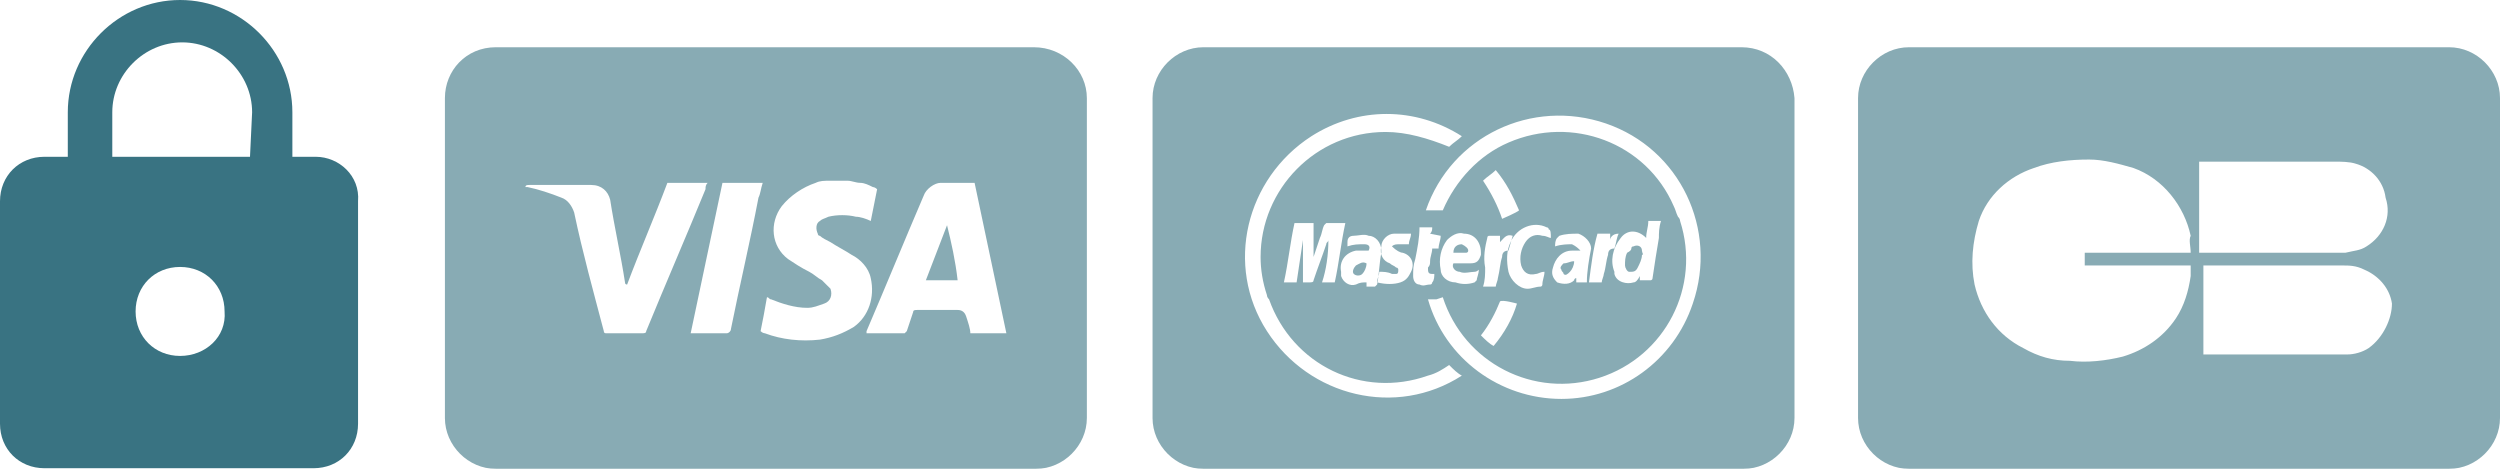
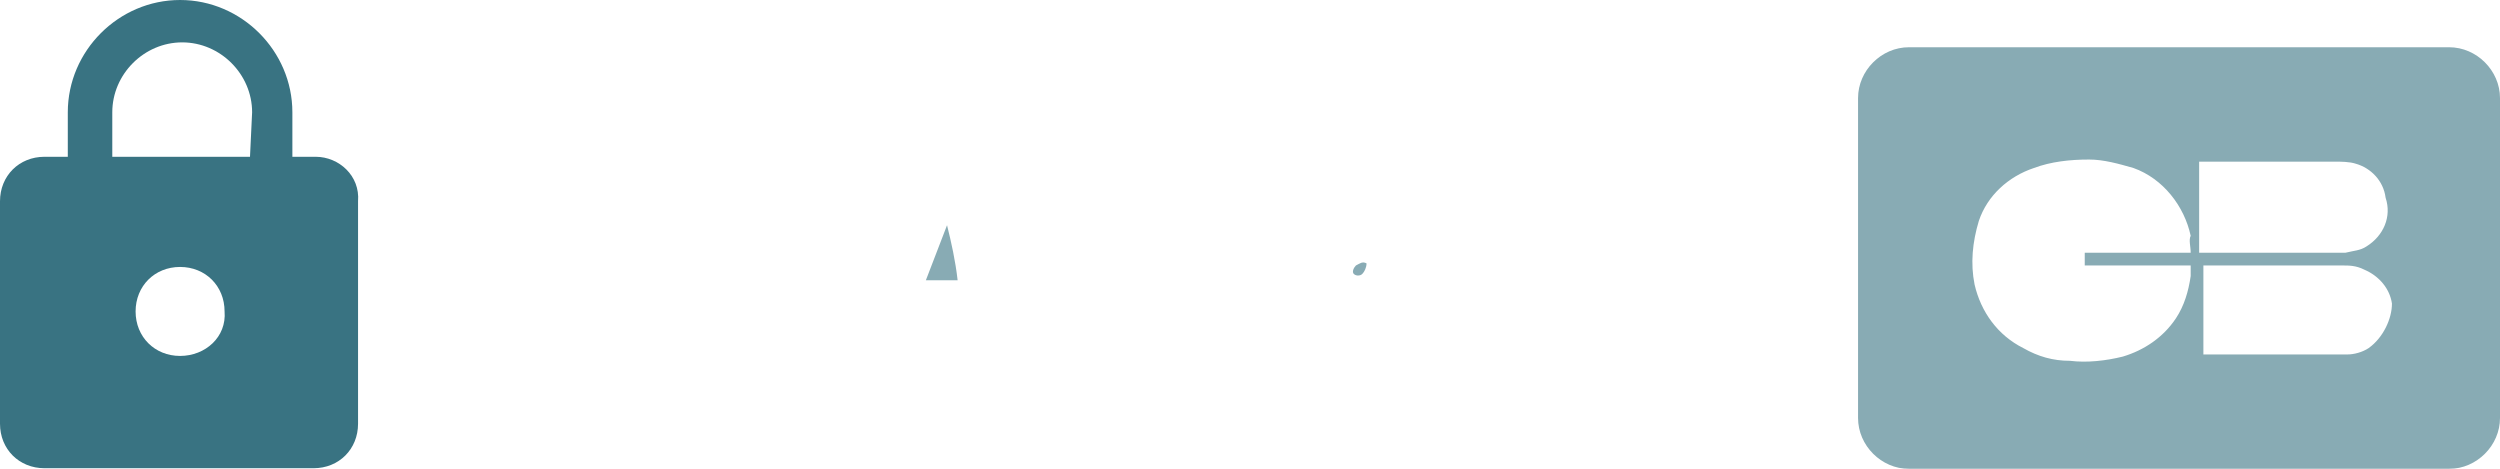
<svg xmlns="http://www.w3.org/2000/svg" id="Calque_2" data-name="Calque 2" viewBox="0 0 118 22.13">
  <g id="Calque_1-2" data-name="Calque 1">
    <g id="Groupe_47" data-name="Groupe 47" style="fill: none; opacity: .6;">
-       <path id="Tracé_298" data-name="Tracé 298" d="m69,11.53c-.2,0-.4.1-.4.4h.6s.1,0,.1-.1-.1-.2-.3-.3h0" style="fill: #397382;" />
      <path id="Tracé_299" data-name="Tracé 299" d="m64,12.53c-.1.1-.2.3-.1.4.1.1.3.1.4,0h0c.1-.1.2-.3.2-.5-.2-.1-.3,0-.5.1" style="fill: #397382;" />
-       <path id="Tracé_300" data-name="Tracé 300" d="m73.8,12.43c-.1.1-.2.2-.1.3,0,.1.1.1.1.2.1.1.2,0,.3-.1.1-.1.2-.3.2-.5-.2,0-.3.1-.5.1" style="fill: #397382;" />
-       <path id="Tracé_301" data-name="Tracé 301" d="m77.5,11.83c0-.2-.2-.3-.4-.2q-.1,0-.1.1t-.2.2c-.1.2-.1.4-.1.6,0,.1.1.3.2.3.2,0,.3,0,.4-.2s.2-.4.2-.6c.1,0,0-.1,0-.2" style="fill: #397382;" />
-       <path id="Tracé_302" data-name="Tracé 302" d="m82.2,2.23h-25.4c-1.3,0-2.4,1.1-2.4,2.4v15.1c0,1.3,1.1,2.4,2.4,2.4h25.5c1.3,0,2.4-1.1,2.4-2.4V4.63c-.1-1.3-1.1-2.4-2.5-2.4m-14.2,8.9c0,.2-.1.4-.1.6h-.3c0,.2-.1.4-.1.6,0,.1,0,.2-.1.3,0,.2,0,.3.2.3h.1c0,.1,0,.3-.1.4,0,0,0,.1-.1.1-.2,0-.3.1-.5,0-.2,0-.3-.2-.3-.4h0c0-.3,0-.5.1-.8.1-.5.2-1,.2-1.5h.6c0,.1,0,.2-.1.3l.5.1m6.2.4c-.2,0-.5,0-.8.1,0-.1,0-.3.1-.4l.1-.1c.3-.1.6-.1.9-.1.3.1.6.4.6.7h0c-.1.5-.2,1.1-.2,1.6h-.5v-.2c-.1,0-.1.1-.1.1-.2.2-.5.2-.8.1-.2-.2-.3-.4-.2-.7.1-.4.4-.8.9-.8h.4c-.1-.1-.2-.2-.4-.3m2.2-.5c-.1.2-.1.4-.2.7-.2,0-.3.1-.3.3-.1.3-.1.6-.2.9,0,.1-.1.3-.1.4h-.6c.1-.8.2-1.6.4-2.3h.6v.3c0-.1.1-.3.4-.3m.7,2.3c-.3.1-.8,0-.9-.4v-.1c-.2-.5-.1-1.1.3-1.6.3-.4.8-.4,1.2,0,0-.3.1-.5.1-.8h.6c-.1.3-.1.6-.1.8-.1.6-.2,1.2-.3,1.9,0,.1-.1.1-.1.1h-.5v-.2c-.1.2-.2.3-.3.3m-3.9-2.1c-.1,0-.2-.1-.4-.1-.3-.1-.6,0-.8.3-.2.3-.3.7-.2,1.1.1.3.3.5.7.4h0c.1,0,.2-.1.4-.1,0,.2-.1.4-.1.6,0,0,0,.1-.1.1-.2,0-.4.1-.6.1-.4,0-.8-.4-.9-.8-.1-.5-.1-1,.1-1.4.3-.7,1.1-1,1.7-.7,0,0,.1,0,.1.1.1,0,.1.2.1.4m-1.6,3.1c-.2.7-.6,1.4-1.1,2-.2-.1-.4-.3-.6-.5.4-.5.7-1.1.9-1.6.1-.1.8.1.8.1Zm-.7-4c-.2-.6-.5-1.2-.9-1.8.2-.2.4-.3.6-.5.5.6.8,1.2,1.1,1.9-.1.1-.8.4-.8.4Zm-.7.9q0-.1.1-.1h.5v.3c.2-.2.3-.4.6-.3l-.2.7c-.2,0-.3.1-.3.3-.1.3-.1.6-.2,1,0,.1-.1.3-.1.4h-.6c.1-.3.1-.6.1-.9-.1-.5,0-1,.1-1.4m-.8,1.2h-.8c-.1.2.1.4.3.4h0c.2.1.5,0,.7,0q.1,0,.2-.1c0,.2-.1.4-.1.5l-.1.1c-.3.1-.6.1-.9,0-.4,0-.7-.3-.7-.6-.1-.5,0-1,.3-1.4.2-.2.5-.4.8-.3.5,0,.8.4.8.9v.1c-.1.3-.2.4-.5.4m-4-6.2c-3.3,0-5.9,2.7-5.9,5.9,0,.6.1,1.2.3,1.8q0,.1.1.2c1.1,3.1,4.4,4.7,7.5,3.6.4-.1.7-.3,1-.5.2.2.4.4.6.5-3.1,2-7.2,1-9.2-2.1s-1-7.2,2.1-9.2c2.2-1.4,4.9-1.4,7.1,0-.2.2-.4.3-.6.5-1-.4-2-.7-3-.7m.8,5.7c.4.1.6.5.4.9h0c-.1.2-.2.4-.5.5s-.7.1-1.1,0c0-.2.1-.3.1-.5.2,0,.4,0,.6.1h.2c.1,0,.1-.1.1-.2,0,0,0-.1-.1-.1-.1-.1-.2-.1-.3-.2-.3-.1-.5-.4-.4-.8,0-.3.3-.6.6-.6h.8c0,.2-.1.3-.1.5h-.4c-.2,0-.3,0-.4.1.2.2.4.3.5.3m-2.2,1.5c-.3.1-.6-.1-.7-.4v-.2c-.1-.5.2-.9.7-1h.6c.1-.2,0-.3-.2-.3-.3,0-.5,0-.8.1v-.2q0-.3.3-.3c.2,0,.5-.1.7,0,.3,0,.6.3.6.7v.1c-.1.5-.1,1-.2,1.5l-.1.1h-.4v-.2c-.2,0-.3,0-.5.1m-1.3-2.1c0,.1-.1.1-.1.2-.2.6-.4,1.1-.6,1.7,0,.1-.1.1-.2.1h-.3v-2h0c-.1.7-.2,1.3-.3,2h-.6c.2-.9.3-1.9.5-2.8h.9v1.6h0l.3-.9c.1-.2.1-.4.2-.6l.1-.1h.9c-.2.9-.3,1.9-.5,2.8h-.6c.2-.6.3-1.3.3-2h0m11,7.5c-2.9,0-5.5-1.9-6.3-4.7h.4l.3-.1c1,3.1,4.3,4.8,7.4,3.8s4.8-4.3,3.8-7.4q0-.1-.1-.2c-.1-.2-.1-.3-.2-.5-1.3-3-4.8-4.3-7.8-3-1.4.6-2.5,1.8-3.1,3.2h-.8c1.2-3.5,5-5.3,8.5-4.1s5.3,5,4.1,8.5c-.9,2.7-3.4,4.5-6.2,4.5" style="fill: #397382; isolation: isolate;" />
    </g>
    <g id="g13" style="fill: none; opacity: .6;">
      <path id="path11" d="m115.6,2.23h-25.5c-1.3,0-2.4,1.1-2.4,2.4v15.1c0,1.3,1.1,2.4,2.4,2.4h25.5c1.3,0,2.4-1.1,2.4-2.4V4.63c0-1.3-1.1-2.4-2.4-2.4Zm-12.2,9.7h-5v.6h5v.5c-.1.7-.3,1.4-.7,2-.6.9-1.5,1.5-2.5,1.8-.8.2-1.7.3-2.5.2-.8,0-1.5-.2-2.2-.6-1.2-.6-2-1.7-2.3-3-.2-1-.1-2,.2-3,.4-1.2,1.4-2.1,2.6-2.5.8-.3,1.7-.4,2.6-.4.7,0,1.4.2,2.1.4,1.4.5,2.4,1.8,2.7,3.2-.1.2,0,.5,0,.8Zm8.4,4.5c-.3.2-.7.3-1,.3h-6.8v-4.2h6.5c.4,0,.7,0,1.1.2.7.3,1.2.9,1.3,1.6,0,.7-.4,1.6-1.1,2.1Zm-.1-4.8c-.3.2-.6.2-1,.3h-6.9v-4.3h6.4c.3,0,.7,0,1,.1.7.2,1.3.8,1.4,1.6.3.9-.1,1.8-.9,2.3Z" style="fill: #397382;" />
    </g>
    <g id="Groupe_49" data-name="Groupe 49">
      <path id="Tracé_303" data-name="Tracé 303" d="m14.9,7.4h-1.1v-2.1c0-2.9-2.4-5.3-5.3-5.3S3.2,2.4,3.2,5.3v2.1h-1.1c-1.2,0-2.1.9-2.1,2.1h0v10.5c0,1.2.9,2.1,2.1,2.1h12.7c1.2,0,2.1-.9,2.1-2.1h0v-10.5c.1-1.2-.9-2.1-2-2.1h0m-6.4,9.4c-1.2,0-2.1-.9-2.1-2.1s.9-2.1,2.1-2.1,2.1.9,2.1,2.1c.1,1.2-.9,2.1-2.1,2.1h0m3.3-9.4h-6.5v-2.1c0-1.8,1.5-3.3,3.3-3.3s3.3,1.5,3.3,3.3l-.1,2.1Z" style="fill: #397382;" />
    </g>
    <g id="g20" style="fill: none; opacity: .6;">
      <g id="Groupe_43" data-name="Groupe 43">
        <path id="Tracé_291" data-name="Tracé 291" d="m44.7,10.63l-1,2.6h1.5c-.1-.9-.3-1.8-.5-2.6h0" style="fill: #397382;" />
-         <path id="Tracé_292" data-name="Tracé 292" d="m48.8,2.23h-25.4c-1.4,0-2.4,1.1-2.4,2.4v15.1c0,1.3,1.1,2.4,2.4,2.4h25.5c1.3,0,2.4-1.1,2.4-2.4V4.63c0-1.3-1.1-2.4-2.5-2.4m-10,11c-.2-.1-.4-.3-.6-.4-.4-.2-.7-.4-1-.6-.8-.6-.9-1.7-.3-2.5.4-.5,1-.9,1.6-1.1.2-.1.4-.1.7-.1h.8c.2,0,.4.1.6.1s.4.1.6.2c0,0,.1,0,.2.1-.1.5-.2,1-.3,1.5-.2-.1-.5-.2-.7-.2-.4-.1-.9-.1-1.3,0-.2.1-.3.1-.4.2-.2.1-.2.4-.1.6,0,0,0,.1.1.1.1.1.3.2.5.3.3.2.7.4,1,.6.4.2.8.6.9,1.1.2.9-.1,1.8-.8,2.3-.5.3-1,.5-1.6.6-.9.1-1.8,0-2.6-.3,0,0-.1,0-.2-.1.1-.5.2-1,.3-1.6.1,0,.1.1.2.1.5.2,1.1.4,1.7.4.3,0,.5-.1.8-.2.3-.1.4-.4.3-.7-.2-.2-.3-.3-.4-.4m-3-3.9c-.4,2.1-.9,4.2-1.3,6.2,0,.1-.1.2-.2.2h-1.7c.5-2.4,1-4.7,1.5-7.1h1.9c-.1.3-.1.5-.2.7m-2.5-.4c-.9,2.2-1.9,4.5-2.8,6.7,0,.1-.1.1-.2.1h-1.7q-.1,0-.1-.1c-.5-1.9-1-3.7-1.4-5.6-.1-.3-.3-.6-.6-.7-.5-.2-1.1-.4-1.6-.5h-.1c0-.1.1-.1.2-.1h2.9c.5,0,.8.3.9.7.2,1.3.5,2.6.7,3.9q0,.1.1.1c.6-1.6,1.3-3.2,1.9-4.8h1.9c-.1.1-.1.2-.1.3m12.5,6.8c0-.2-.1-.5-.2-.8q-.1-.3-.4-.3h-1.9c-.1,0-.2,0-.2.1-.1.3-.2.6-.3.9l-.1.1h-1.8v-.1c.9-2.1,1.8-4.3,2.7-6.4.1-.3.5-.6.8-.6h1.6c.5,2.4,1,4.7,1.5,7.1h-1.7" style="fill: #397382; isolation: isolate;" />
      </g>
    </g>
  </g>
</svg>